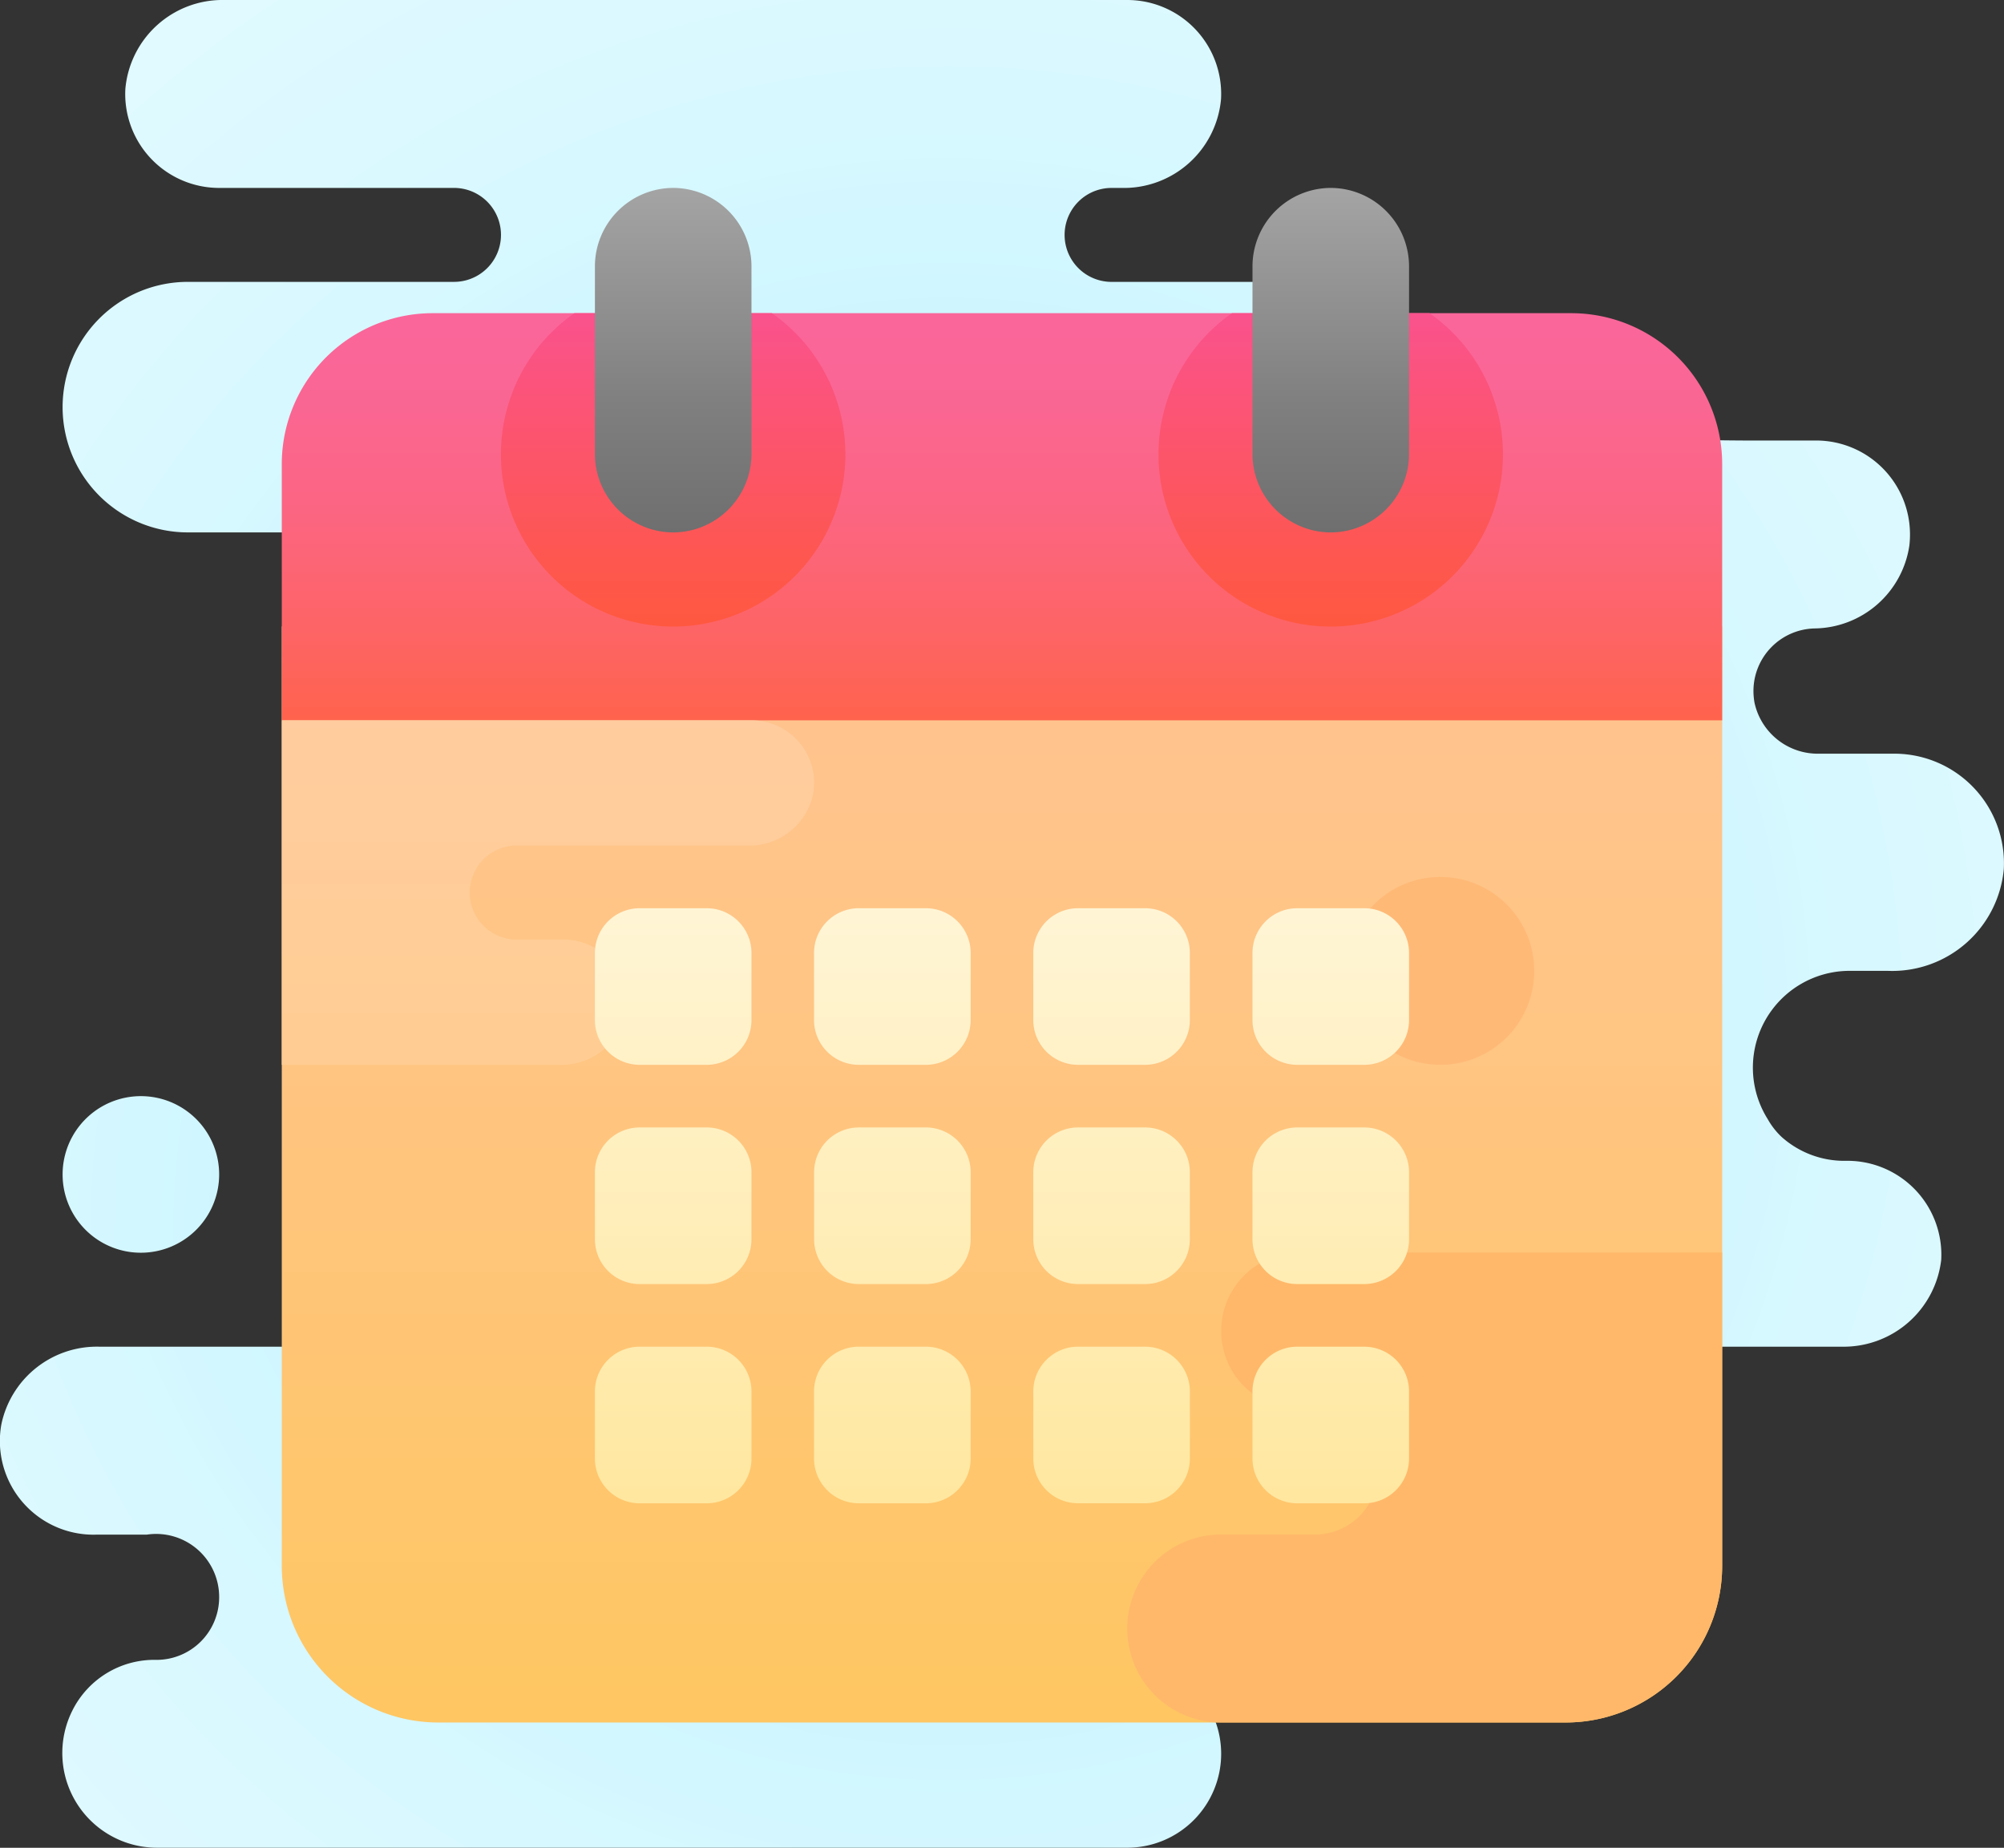
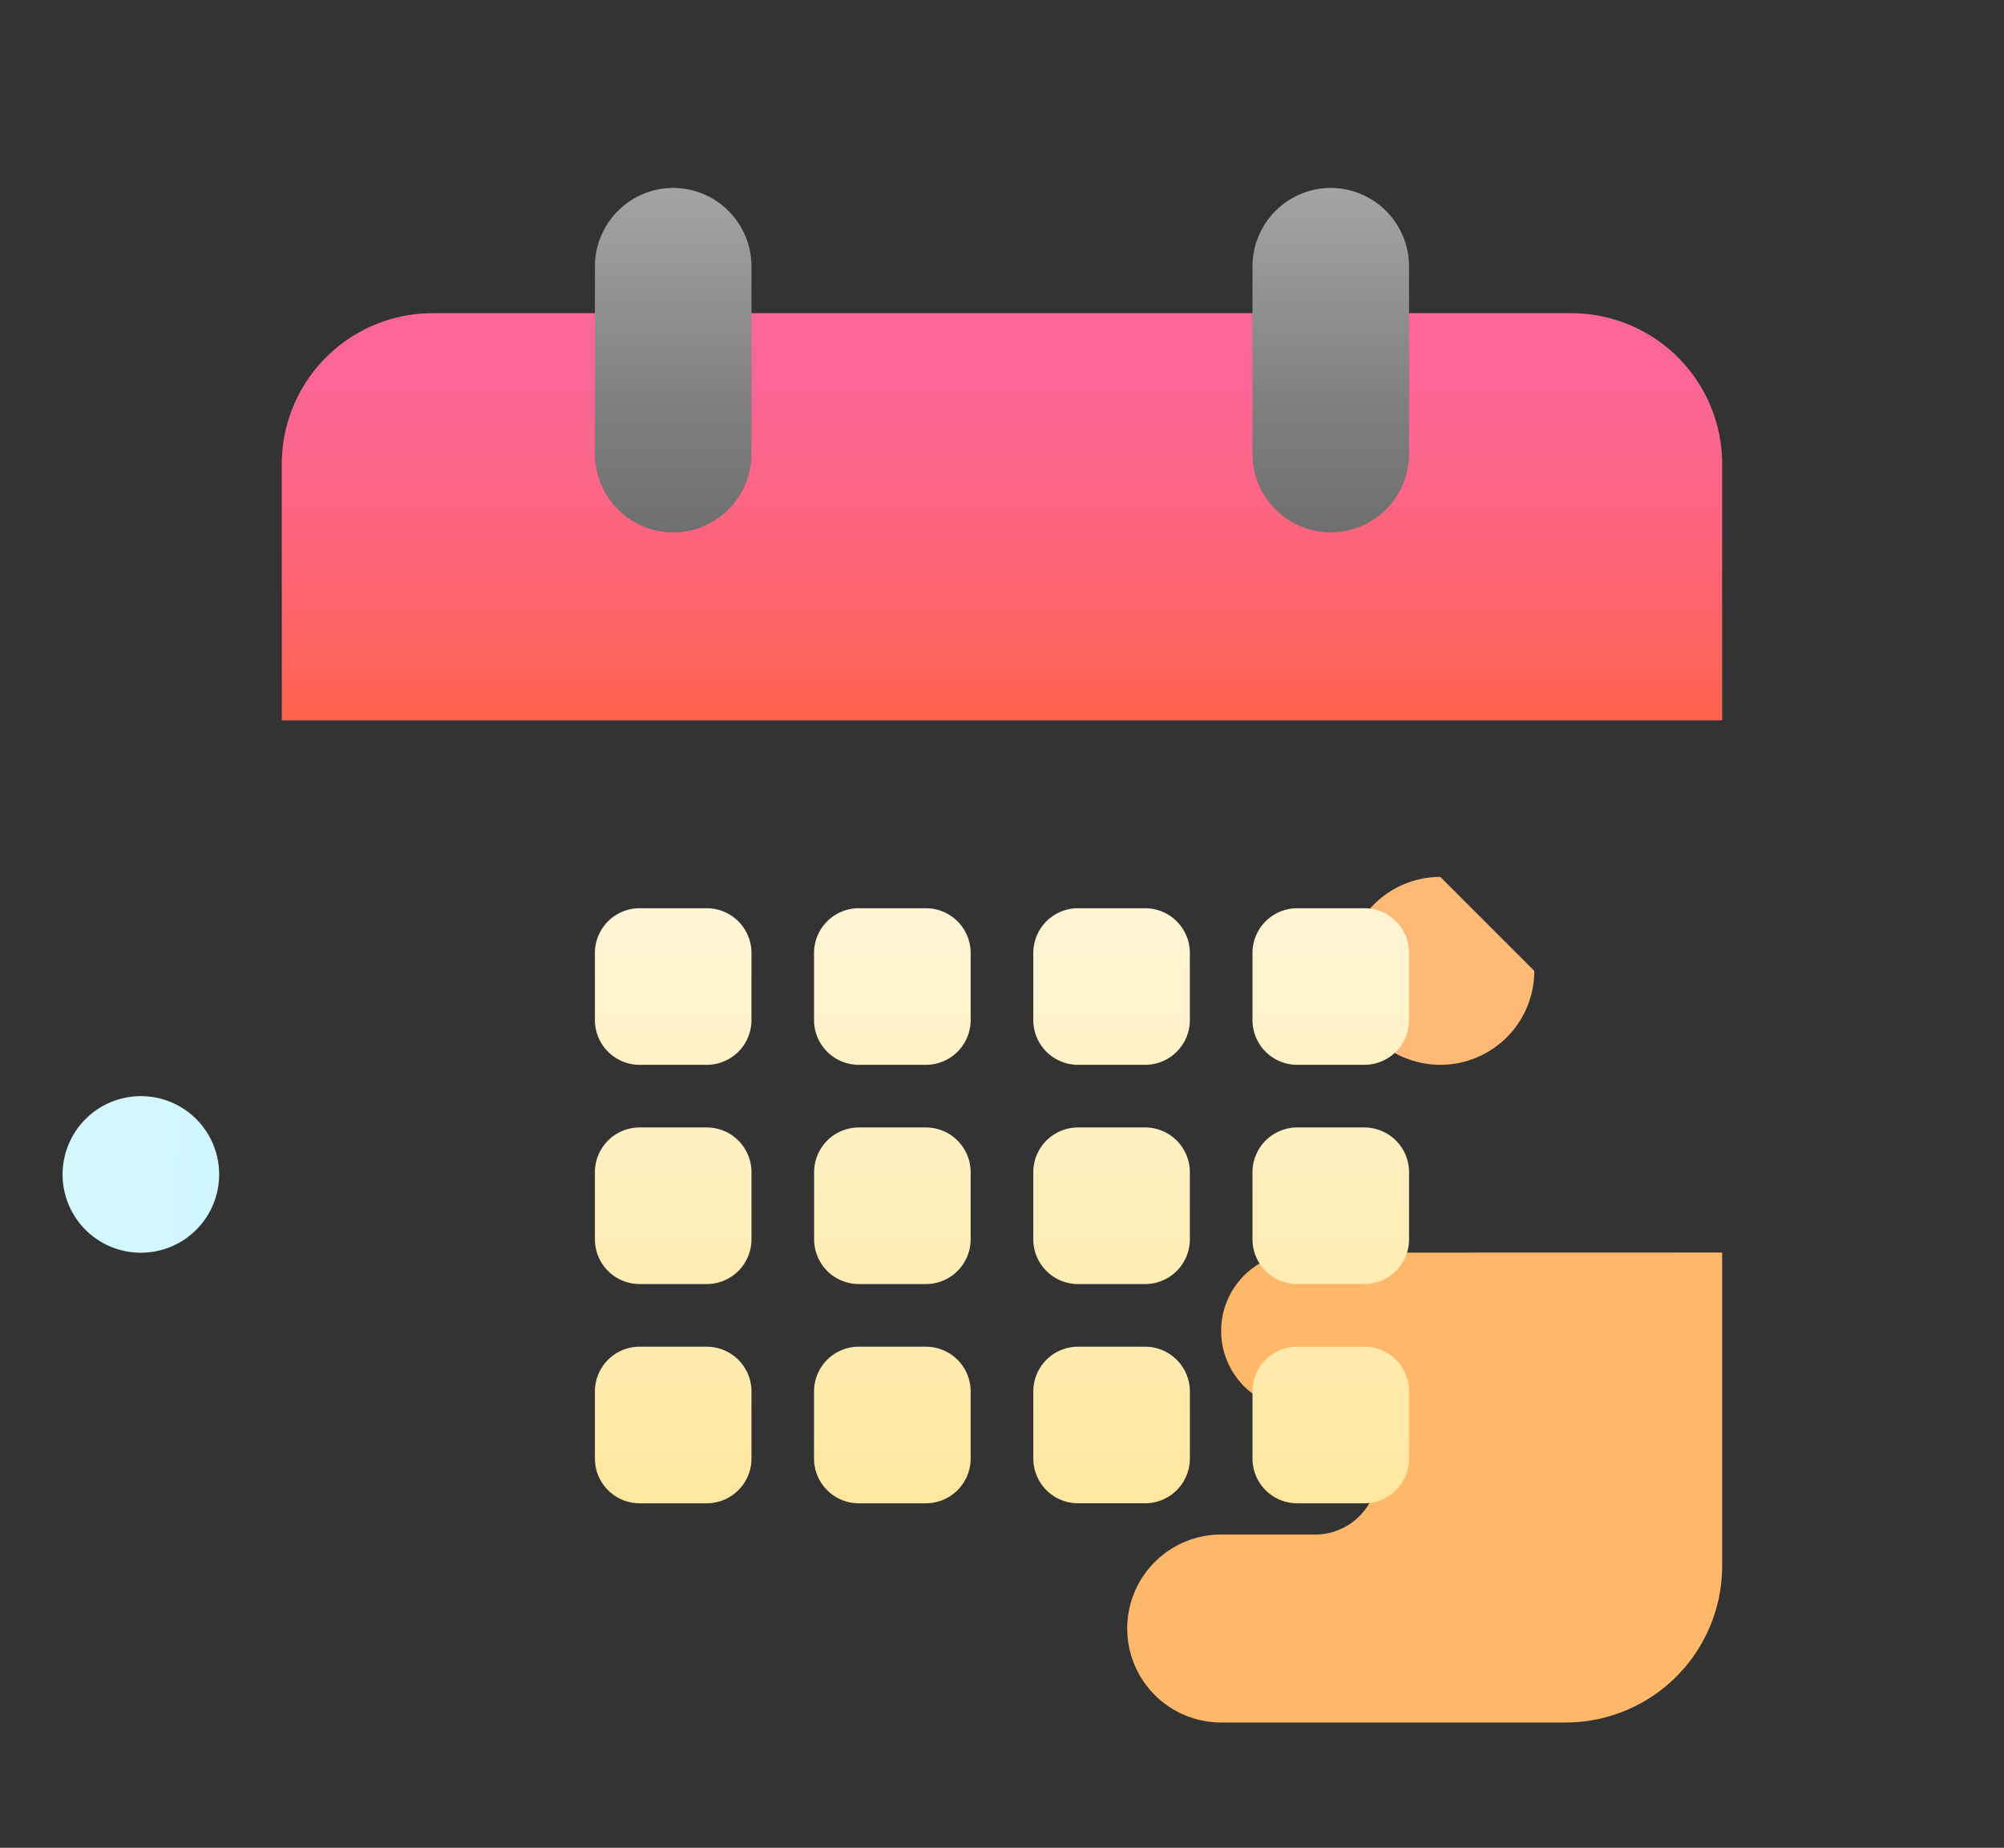
<svg xmlns="http://www.w3.org/2000/svg" xmlns:xlink="http://www.w3.org/1999/xlink" width="110.212" height="101.603" viewBox="0 0 110.212 101.603">
  <rect x="0" y="0" width="110.212" height="101.603" fill="#333333" stroke="none" />
  <defs>
    <radialGradient id="radial-gradient" cx="0.471" cy="0.552" r="0.681" gradientTransform="translate(0.039) scale(0.922 1)" gradientUnits="objectBoundingBox">
      <stop offset="0" stop-color="#afeeff" />
      <stop offset="0.193" stop-color="#bbf1ff" />
      <stop offset="0.703" stop-color="#d7f8ff" />
      <stop offset="1" stop-color="#e1faff" />
    </radialGradient>
    <radialGradient id="radial-gradient-2" cx="5.633" cy="0.867" r="8.297" gradientTransform="matrix(1, 0, 0, 1, 0, 0)" xlink:href="#radial-gradient" />
    <linearGradient id="linear-gradient" x1="0.5" y1="1" x2="0.5" gradientUnits="objectBoundingBox">
      <stop offset="0" stop-color="#ffc662" />
      <stop offset="0.004" stop-color="#ffc662" />
      <stop offset="0.609" stop-color="#ffc582" />
      <stop offset="1" stop-color="#ffc491" />
    </linearGradient>
    <linearGradient id="linear-gradient-2" x1="0.5" y1="1" x2="0.5" gradientUnits="objectBoundingBox">
      <stop offset="0" stop-color="#ff634d" />
      <stop offset="0.208" stop-color="#fd6464" />
      <stop offset="0.522" stop-color="#fc6582" />
      <stop offset="0.793" stop-color="#fa6694" />
      <stop offset="0.989" stop-color="#fa669a" />
      <stop offset="1" stop-color="#fa669a" />
    </linearGradient>
    <linearGradient id="linear-gradient-3" x1="0.5" y1="1" x2="0.5" gradientUnits="objectBoundingBox">
      <stop offset="0" stop-color="#ff5840" />
      <stop offset="0.007" stop-color="#ff5840" />
      <stop offset="0.989" stop-color="#fa528c" />
      <stop offset="1" stop-color="#fa528c" />
    </linearGradient>
    <linearGradient id="linear-gradient-4" x1="0.5" x2="0.5" y2="1" gradientUnits="objectBoundingBox">
      <stop offset="0" stop-color="#a4a4a4" />
      <stop offset="0.63" stop-color="#7f7f7f" />
      <stop offset="1" stop-color="#6f6f6f" />
    </linearGradient>
    <linearGradient id="linear-gradient-7" x1="0.5" y1="2.83" x2="0.5" y2="-0.103" gradientUnits="objectBoundingBox">
      <stop offset="0" stop-color="#ffce76" />
      <stop offset="0.004" stop-color="#ffce76" />
      <stop offset="0.605" stop-color="#ffcd92" />
      <stop offset="1" stop-color="#ffcca0" />
    </linearGradient>
    <linearGradient id="linear-gradient-8" x1="0.5" y1="1" x2="0.5" gradientUnits="objectBoundingBox">
      <stop offset="0" stop-color="#ffe79f" />
      <stop offset="0.119" stop-color="#ffe9a6" />
      <stop offset="1" stop-color="#fff5d5" />
    </linearGradient>
  </defs>
  <g id="balance_01" transform="translate(-0.001)">
-     <path id="パス_5490" data-name="パス 5490" d="M101.6,53.385h2.242a6.163,6.163,0,0,0,6.36-5.593,6.028,6.028,0,0,0-6.019-6.349h-4.136a3.561,3.561,0,0,1-3.556-2.809,3.739,3.739,0,0,1-.057-.642,3.443,3.443,0,0,1,3.348-3.436,5.339,5.339,0,0,0,5.227-4.562,5.26,5.26,0,0,0,.034-.611,5.166,5.166,0,0,0-5.166-5.161H95.914c-.372,0-4.186-.033-4.546-.093l-.1-.019v15.5H55.106v-15.5H77.249a5.576,5.576,0,0,0-.815-4.925A8.594,8.594,0,0,0,69.267,15.5H61.133a2.583,2.583,0,1,1,0-5.166h.57a5.363,5.363,0,0,0,5.45-4.889A5.165,5.165,0,0,0,61.994,0H12.345a5.363,5.363,0,0,0-5.45,4.889,5.166,5.166,0,0,0,5.159,5.444H24.97a2.583,2.583,0,1,1,0,5.166H10.332a6.889,6.889,0,0,0-6.888,6.888h0a6.889,6.889,0,0,0,6.888,6.888H32.719V39.608H20.664l1.722,18.175a4.153,4.153,0,0,0-1.7,2.907,4.293,4.293,0,0,0,1.7,3.88v4.343a1.328,1.328,0,0,0-.022.387,4.305,4.305,0,0,1-4.283,4.75H5.458A5.367,5.367,0,0,0,.075,78.326a5.151,5.151,0,0,0,5.283,6.057H8.081a3.468,3.468,0,0,1,3.973,3.439,3.444,3.444,0,0,1-3.442,3.449h0a5.034,5.034,0,0,0-4.648,2.821A5.207,5.207,0,0,0,8.61,101.6H61.994a5.166,5.166,0,0,0,5.166-5.166h0a5.166,5.166,0,0,0-5.166-5.166h-8.61V74.05H101.31a5.4,5.4,0,0,0,5.45-4.777,5.167,5.167,0,0,0-5.159-5.444h-.052a5.171,5.171,0,0,1-3.578-1.323,4.123,4.123,0,0,1-.754-.971A5.322,5.322,0,0,1,101.6,53.385Z" transform="translate(0 0)" fill="url(#radial-gradient)" />
    <path id="パス_5491" data-name="パス 5491" d="M6.305,43.61A4.305,4.305,0,1,0,2,39.305,4.3,4.3,0,0,0,6.305,43.61Z" transform="translate(1.444 25.273)" fill="url(#radial-gradient-2)" />
-     <path id="パス_5492" data-name="パス 5492" d="M9,71.663V20H88.216V71.663a8.611,8.611,0,0,1-8.61,8.61h-62A8.611,8.611,0,0,1,9,71.663Z" transform="translate(6.498 14.442)" fill="url(#linear-gradient)" />
    <path id="パス_5493" data-name="パス 5493" d="M88.216,18.266V32.387H9V18.266A8.3,8.3,0,0,1,17.338,10H79.878a8.3,8.3,0,0,1,8.338,8.266" transform="translate(6.498 7.221)" fill="url(#linear-gradient-2)" />
-     <path id="パス_5494" data-name="パス 5494" d="M30.9,10H20.037A9.472,9.472,0,1,0,30.9,10Z" transform="translate(11.553 7.221)" fill="url(#linear-gradient-3)" />
    <path id="パス_5495" data-name="パス 5495" d="M23.305,24.943h0A4.318,4.318,0,0,1,19,20.638V10.305A4.318,4.318,0,0,1,23.305,6h0a4.318,4.318,0,0,1,4.305,4.305V20.638A4.318,4.318,0,0,1,23.305,24.943Z" transform="translate(13.719 4.333)" fill="url(#linear-gradient-4)" />
-     <path id="パス_5496" data-name="パス 5496" d="M51.9,10H41.037A9.472,9.472,0,1,0,51.9,10Z" transform="translate(26.717 7.221)" fill="url(#linear-gradient-3)" />
    <path id="パス_5497" data-name="パス 5497" d="M44.305,24.943h0A4.318,4.318,0,0,1,40,20.638V10.305A4.318,4.318,0,0,1,44.305,6h0a4.318,4.318,0,0,1,4.305,4.305V20.638A4.318,4.318,0,0,1,44.305,24.943Z" transform="translate(28.883 4.333)" fill="url(#linear-gradient-4)" />
    <path id="パス_5498" data-name="パス 5498" d="M41.166,44.306a4.3,4.3,0,0,0,4.309,4.3l.866,0a3.449,3.449,0,0,1,3.436,3.449v0A3.443,3.443,0,0,1,46.333,55.5H41.166A5.166,5.166,0,0,0,36,60.669h0a5.166,5.166,0,0,0,5.166,5.166H60.109a8.611,8.611,0,0,0,8.61-8.61V39.994L45.466,40a4.3,4.3,0,0,0-4.3,4.3Z" transform="translate(25.994 28.879)" fill="#ffb86a" />
-     <path id="パス_5499" data-name="パス 5499" d="M9,41.943H24.315A3.574,3.574,0,0,0,27.9,39.077a3.448,3.448,0,0,0-3.4-4.023H21.916a2.583,2.583,0,0,1,0-5.166H34.647a3.574,3.574,0,0,0,3.582-2.866A3.448,3.448,0,0,0,34.831,23H9Z" transform="translate(6.498 16.608)" fill="url(#linear-gradient-7)" />
-     <path id="パス_5500" data-name="パス 5500" d="M48.166,28a5.166,5.166,0,1,0,5.166,5.166A5.166,5.166,0,0,0,48.166,28Z" transform="translate(31.049 20.218)" fill="#ffb977" />
+     <path id="パス_5500" data-name="パス 5500" d="M48.166,28a5.166,5.166,0,1,0,5.166,5.166Z" transform="translate(31.049 20.218)" fill="#ffb977" />
    <path id="パス_5501" data-name="パス 5501" d="M21.461,29h3.69a2.461,2.461,0,0,1,2.459,2.461v3.69A2.461,2.461,0,0,1,25.15,37.61h-3.69A2.461,2.461,0,0,1,19,35.15v-3.69A2.461,2.461,0,0,1,21.461,29Zm0,12.055h3.69a2.461,2.461,0,0,1,2.459,2.461v3.69a2.461,2.461,0,0,1-2.461,2.459h-3.69A2.461,2.461,0,0,1,19,47.2v-3.69A2.461,2.461,0,0,1,21.461,41.055Zm0,12.055h3.69A2.461,2.461,0,0,1,27.61,55.57v3.69A2.461,2.461,0,0,1,25.15,61.72h-3.69A2.461,2.461,0,0,1,19,59.259v-3.69A2.461,2.461,0,0,1,21.461,53.109ZM33.515,29h3.69a2.461,2.461,0,0,1,2.459,2.461v3.69A2.461,2.461,0,0,1,37.2,37.61h-3.69a2.461,2.461,0,0,1-2.459-2.461v-3.69A2.461,2.461,0,0,1,33.515,29Zm0,12.055h3.69a2.461,2.461,0,0,1,2.459,2.461v3.69A2.461,2.461,0,0,1,37.2,49.665h-3.69A2.461,2.461,0,0,1,31.055,47.2v-3.69A2.461,2.461,0,0,1,33.515,41.055Zm0,12.055h3.69a2.461,2.461,0,0,1,2.459,2.461v3.69A2.461,2.461,0,0,1,37.2,61.72h-3.69a2.461,2.461,0,0,1-2.459-2.461v-3.69A2.461,2.461,0,0,1,33.515,53.109ZM45.57,29h3.69a2.461,2.461,0,0,1,2.459,2.461v3.69a2.461,2.461,0,0,1-2.461,2.459h-3.69a2.461,2.461,0,0,1-2.459-2.461v-3.69A2.461,2.461,0,0,1,45.57,29Zm0,12.055h3.69a2.461,2.461,0,0,1,2.459,2.461v3.69a2.461,2.461,0,0,1-2.461,2.459h-3.69A2.461,2.461,0,0,1,43.109,47.2v-3.69A2.461,2.461,0,0,1,45.57,41.055Zm0,12.055h3.69A2.461,2.461,0,0,1,51.72,55.57v3.69a2.461,2.461,0,0,1-2.461,2.459h-3.69a2.461,2.461,0,0,1-2.459-2.461v-3.69A2.461,2.461,0,0,1,45.57,53.109ZM57.625,29h3.69a2.461,2.461,0,0,1,2.459,2.461v3.69a2.461,2.461,0,0,1-2.461,2.459h-3.69a2.461,2.461,0,0,1-2.459-2.461v-3.69A2.461,2.461,0,0,1,57.625,29Zm0,12.055h3.69a2.461,2.461,0,0,1,2.459,2.461v3.69a2.461,2.461,0,0,1-2.461,2.459h-3.69A2.461,2.461,0,0,1,55.164,47.2v-3.69A2.461,2.461,0,0,1,57.625,41.055Zm0,12.055h3.69a2.461,2.461,0,0,1,2.459,2.461v3.69a2.461,2.461,0,0,1-2.461,2.459h-3.69a2.461,2.461,0,0,1-2.459-2.461v-3.69A2.461,2.461,0,0,1,57.625,53.109Z" transform="translate(13.719 20.941)" fill="url(#linear-gradient-8)" />
  </g>
</svg>